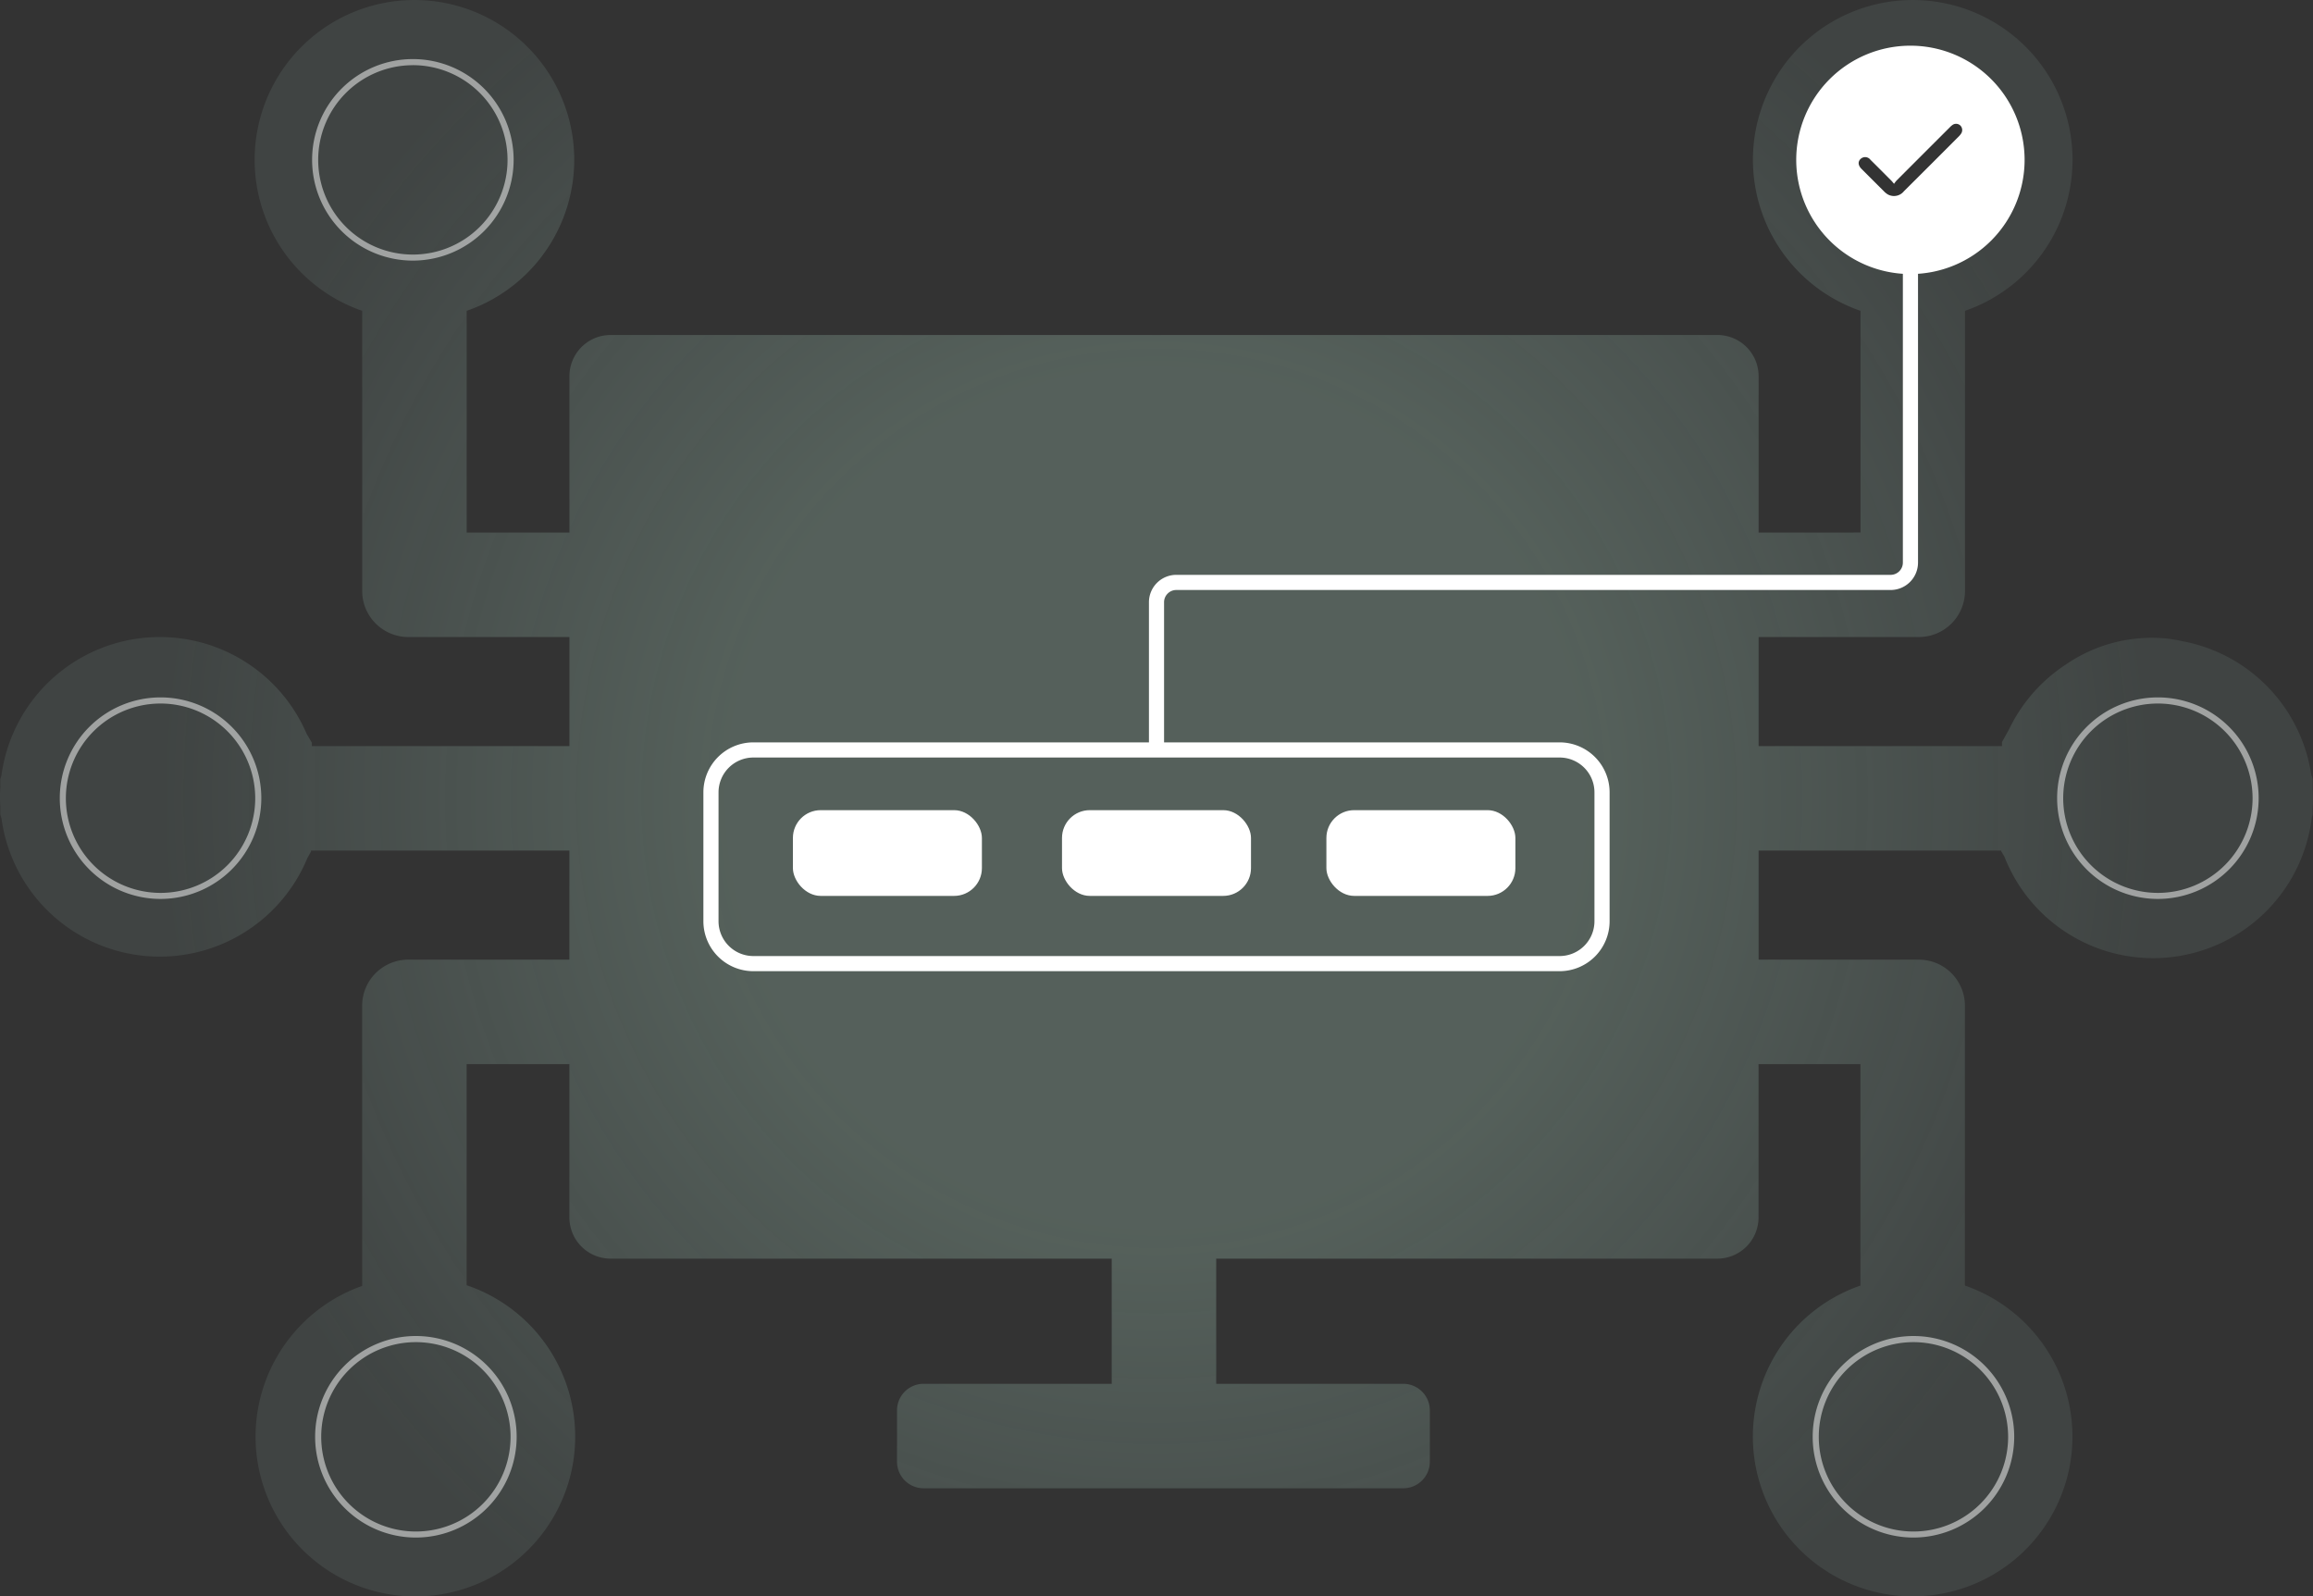
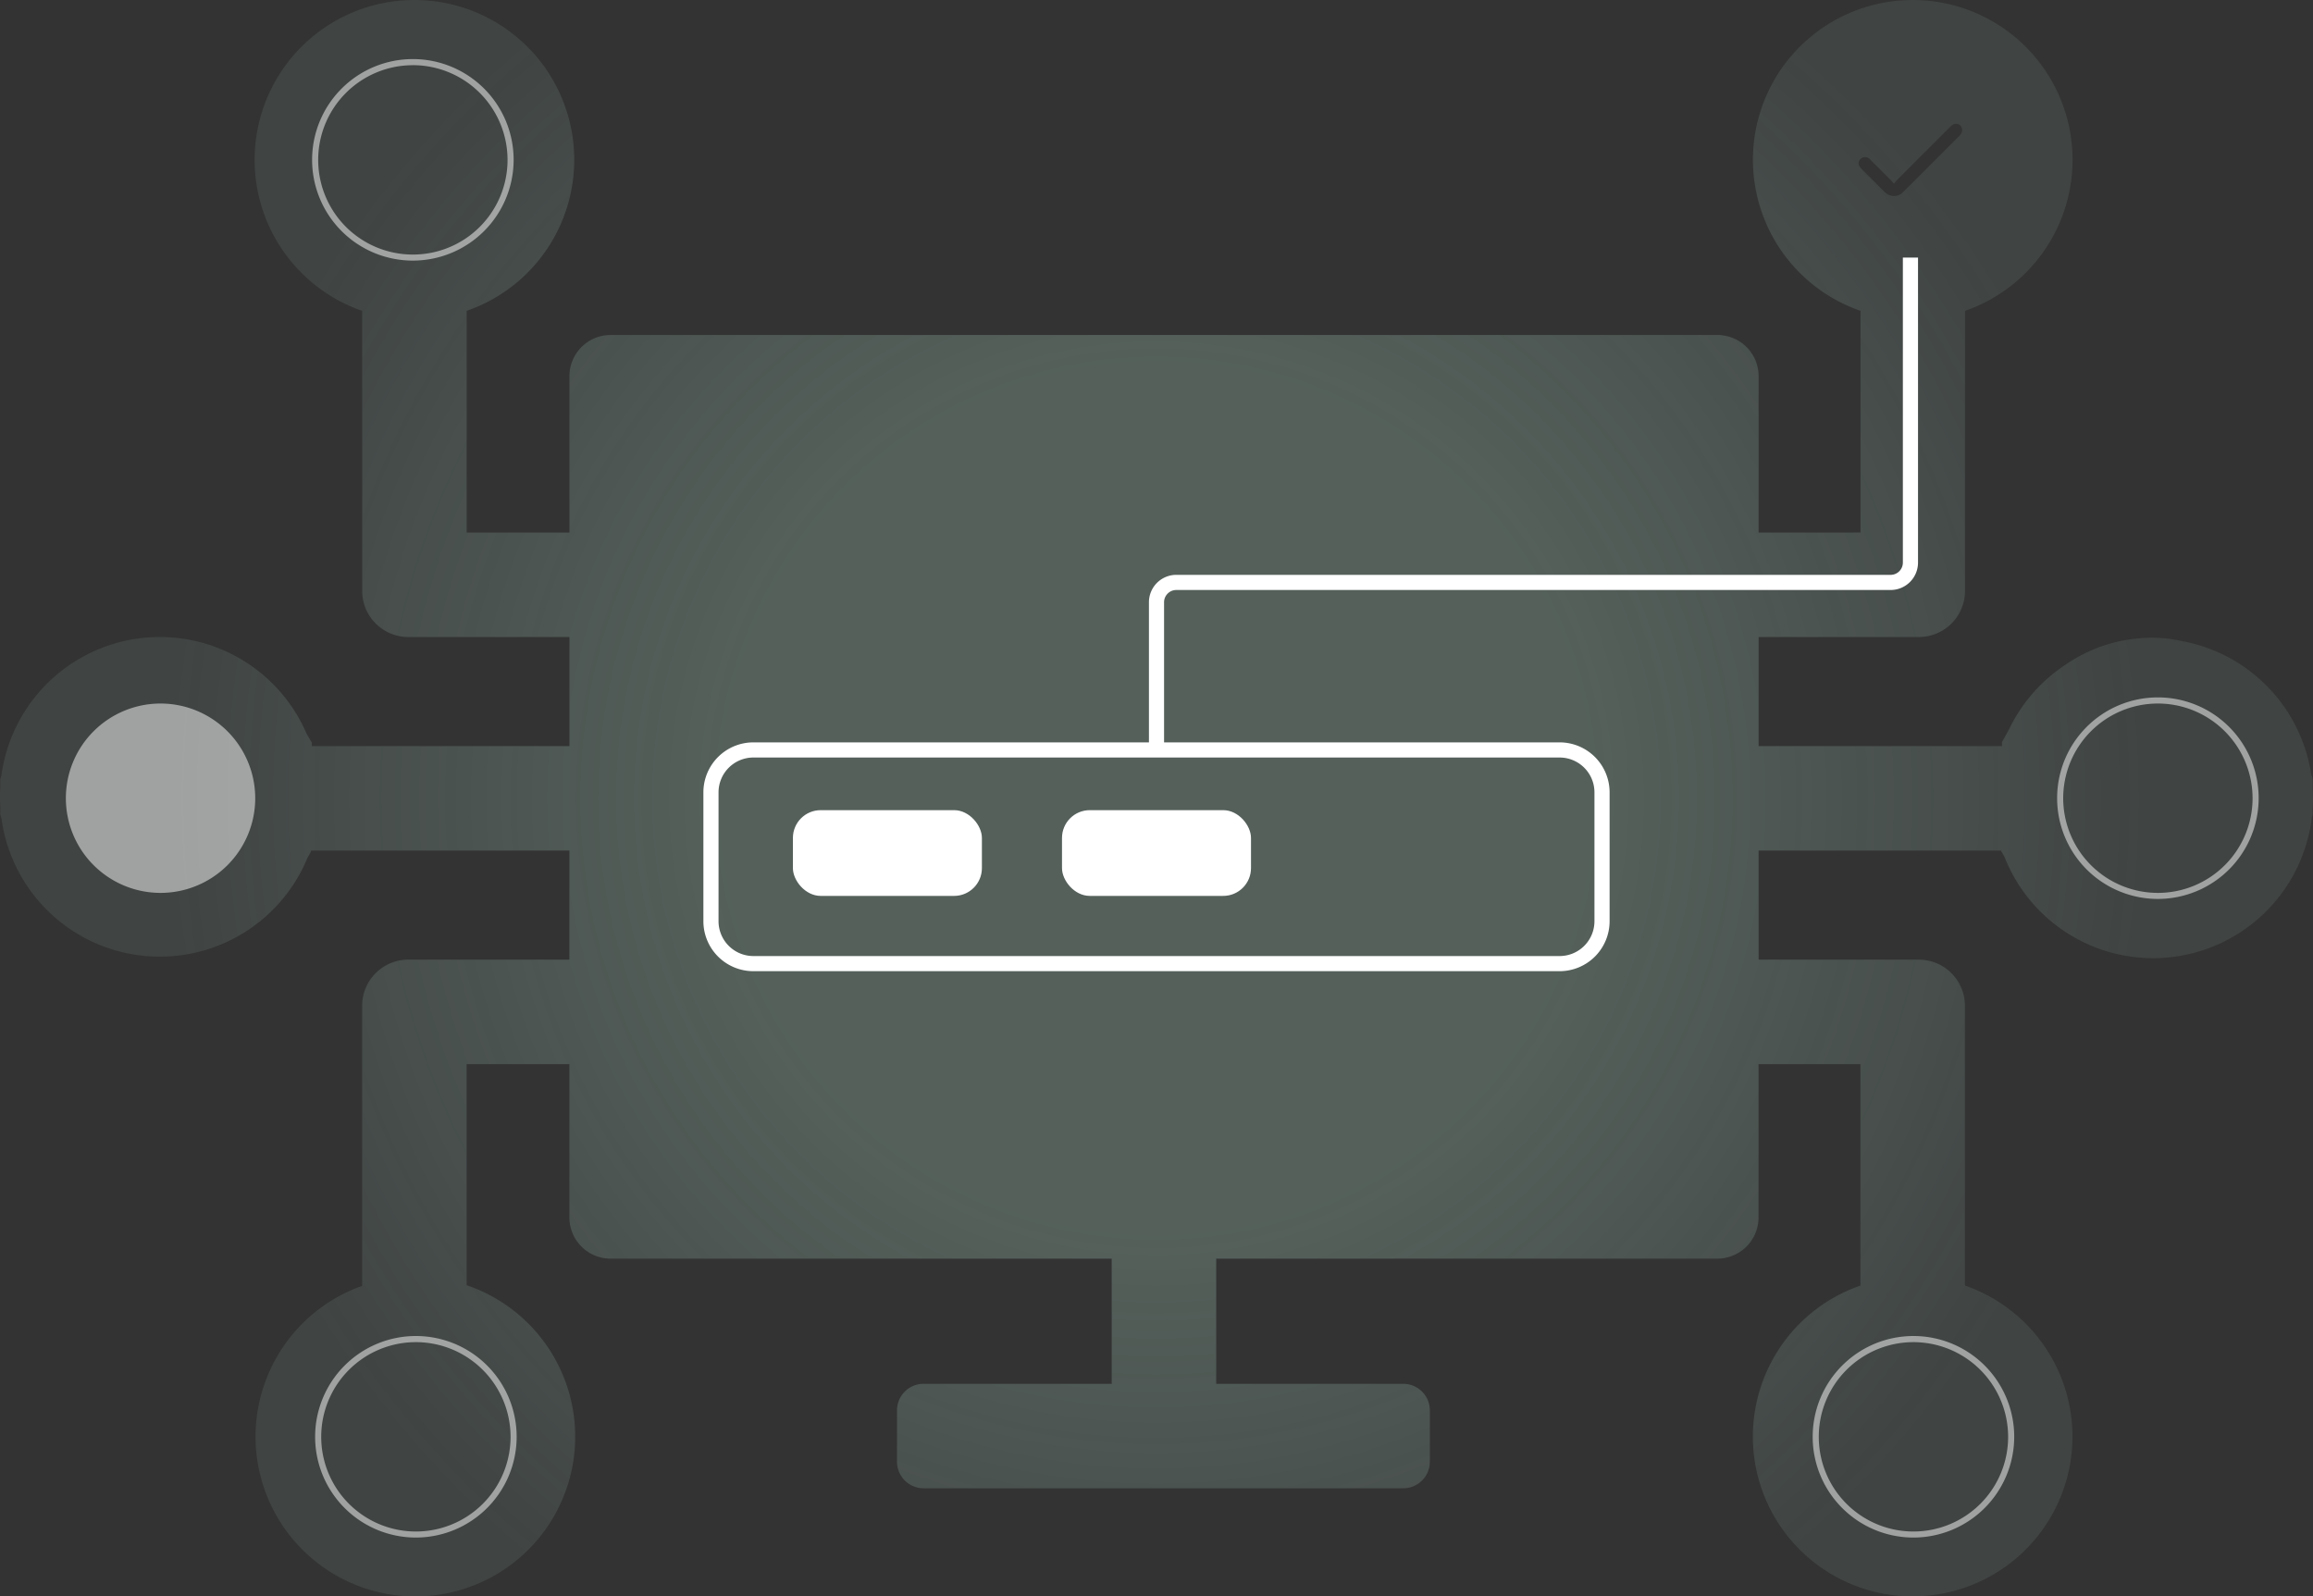
<svg xmlns="http://www.w3.org/2000/svg" width="339.729" height="234.47" viewBox="0 0 339.729 234.47">
  <rect x="0" y="0" width="339.729" height="234.47" fill="#333333" stroke="none" />
  <defs>
    <radialGradient id="radial-gradient" cx="0.5" cy="0.5" r="0.622" gradientTransform="translate(0.155) scale(0.69 1)" gradientUnits="objectBoundingBox">
      <stop offset="0.432" stop-color="#b1dbc6" stop-opacity="0.271" />
      <stop offset="1" stop-color="#b0dbd0" stop-opacity="0.102" />
    </radialGradient>
  </defs>
  <g id="Group_9306" data-name="Group 9306" transform="translate(-0.001 0)">
    <path id="Path_5637" data-name="Path 5637" d="M3723.077,3225.09v-1.365c-.069-.233-.143-.465-.214-.7a23.488,23.488,0,0,0-18.627-19.5c-.834-.18-1.682-.338-2.555-.443a22.284,22.284,0,0,0-14.84,3.8q-.514.335-1.009.7l-.033.023a23.56,23.56,0,0,0-7.352,8.881c-.312.563-.64,1.145-1,1.789l0,.6H3641.7v-16.019h23.543a6.767,6.767,0,0,0,6.767-6.768v-41.141a23.471,23.471,0,1,0-15.347,0v32.561H3641.7v-22.958a6.057,6.057,0,0,0-6.057-6.057H3473.09a6.056,6.056,0,0,0-6.056,6.057v22.958h-15.092v-32.561a23.471,23.471,0,1,0-15.347,0v41.141a6.768,6.768,0,0,0,6.767,6.768h23.672v16.019H3429.2l0-.508c-.258-.444-.511-.869-.762-1.292a23.471,23.471,0,0,0-44.829,6.108c-.055.18-.113.36-.167.541v1.146c-.029.483-.049.968-.049,1.458s.02.976.049,1.458v1.146c.054.181.112.362.167.542a23.47,23.47,0,0,0,44.941,5.839c.168-.3.34-.608.521-.934v-.156h37.957v16.019h-23.672a6.768,6.768,0,0,0-6.767,6.767v41.153a23.474,23.474,0,1,0,15.347-.1v-32.476h15.092V3288.1a6.056,6.056,0,0,0,6.056,6.056h73.6v18.385h-27.635a3.9,3.9,0,0,0-3.9,3.9v7.543a3.9,3.9,0,0,0,3.9,3.9h70.459a3.9,3.9,0,0,0,3.9-3.9v-7.543a3.9,3.9,0,0,0-3.9-3.9h-27.476v-18.385h73.6a6.057,6.057,0,0,0,6.057-6.056v-22.515h14.963v32.525a23.47,23.47,0,1,0,15.347,0v-41.1a6.768,6.768,0,0,0-6.767-6.767H3641.7v-16.019h35.616v.068c.163.281.321.546.481.817a23.468,23.468,0,0,0,45.157-5.786c.04-.129.081-.258.119-.387v-.928c.03-.483.049-.968.049-1.458S3723.107,3225.572,3723.077,3225.09Zm-66.435-92.432a1.031,1.031,0,0,1,.117-.1.973.973,0,0,1,1.363.2c1.03,1.014,2.048,2.042,3.068,3.066.111.111.206.237.393.459h0a4.8,4.8,0,0,1,.347-.456q3.915-3.921,7.838-7.837a2.784,2.784,0,0,1,.386-.34.911.911,0,0,1,1.179.084.944.944,0,0,1,.115,1.18,2.515,2.515,0,0,1-.325.4q-4.033,4.047-8.084,8.076a1.87,1.87,0,0,1-2.4.445,2.852,2.852,0,0,1-.556-.462q-1.644-1.636-3.283-3.278C3656.313,3133.6,3656.253,3133.055,3656.643,3132.658Z" transform="translate(-3383.396 -3109.293)" fill="url(#radial-gradient)" />
    <path id="Path_5638" data-name="Path 5638" d="M3501.237,3158.406a14.8,14.8,0,1,1,14.8-14.8A14.813,14.813,0,0,1,3501.237,3158.406Zm0-28.7a13.906,13.906,0,1,0,13.906,13.906A13.922,13.922,0,0,0,3501.237,3129.7Z" transform="translate(-3440.595 -3120.129)" fill="#fff" opacity="0.5" />
    <path id="Path_5639" data-name="Path 5639" d="M3502.237,3579.96a14.8,14.8,0,1,1,14.8-14.8A14.813,14.813,0,0,1,3502.237,3579.96Zm0-28.7a13.906,13.906,0,1,0,13.906,13.906A13.922,13.922,0,0,0,3502.237,3551.259Z" transform="translate(-3441.151 -3354.132)" fill="#fff" opacity="0.5" />
-     <path id="Path_5640" data-name="Path 5640" d="M3417.941,3369.135a14.8,14.8,0,1,1,14.8-14.8A14.812,14.812,0,0,1,3417.941,3369.135Zm0-28.7a13.906,13.906,0,1,0,13.906,13.906A13.922,13.922,0,0,0,3417.941,3340.434Z" transform="translate(-3394.359 -3237.104)" fill="#fff" opacity="0.5" />
+     <path id="Path_5640" data-name="Path 5640" d="M3417.941,3369.135A14.812,14.812,0,0,1,3417.941,3369.135Zm0-28.7a13.906,13.906,0,1,0,13.906,13.906A13.922,13.922,0,0,0,3417.941,3340.434Z" transform="translate(-3394.359 -3237.104)" fill="#fff" opacity="0.5" />
    <path id="Path_5641" data-name="Path 5641" d="M3996.63,3579.96a14.8,14.8,0,1,1,14.8-14.8A14.813,14.813,0,0,1,3996.63,3579.96Zm0-28.7a13.906,13.906,0,1,0,13.906,13.906A13.922,13.922,0,0,0,3996.63,3551.259Z" transform="translate(-3715.585 -3354.132)" fill="#fff" opacity="0.5" />
    <path id="Path_5642" data-name="Path 5642" d="M4077.329,3369.135a14.8,14.8,0,1,1,14.8-14.8A14.812,14.812,0,0,1,4077.329,3369.135Zm0-28.7a13.906,13.906,0,1,0,13.906,13.906A13.922,13.922,0,0,0,4077.329,3340.434Z" transform="translate(-3760.381 -3237.104)" fill="#fff" opacity="0.5" />
    <path id="Path_5643" data-name="Path 5643" d="M3764.921,3266.643H3762.7v-21.7a4.022,4.022,0,0,1,4.017-4.018h104.924a1.8,1.8,0,0,0,1.793-1.792v-44.811h2.225v44.811a4.022,4.022,0,0,1-4.018,4.017H3766.714a1.8,1.8,0,0,0-1.793,1.793Z" transform="translate(-3593.944 -3156.494)" fill="#fff" />
    <path id="Path_5644" data-name="Path 5644" d="M3741.377,3387.977H3622.949a7.345,7.345,0,0,1-7.337-7.337v-18.933a7.345,7.345,0,0,1,7.337-7.337h118.428a7.345,7.345,0,0,1,7.337,7.337v18.933A7.345,7.345,0,0,1,3741.377,3387.977Zm-118.428-31.382a5.119,5.119,0,0,0-5.113,5.113v18.933a5.119,5.119,0,0,0,5.113,5.113h118.428a5.119,5.119,0,0,0,5.113-5.113v-18.933a5.119,5.119,0,0,0-5.113-5.113Z" transform="translate(-3512.298 -3245.334)" fill="#fff" />
-     <path id="Path_5645" data-name="Path 5645" d="M3993.164,3124.374a16.771,16.771,0,1,0,16.771,16.771A16.771,16.771,0,0,0,3993.164,3124.374Zm7.454,12.906a2.515,2.515,0,0,1-.325.4q-4.033,4.047-8.084,8.077a1.871,1.871,0,0,1-2.4.444,2.812,2.812,0,0,1-.555-.462q-1.644-1.636-3.283-3.278c-.484-.483-.543-1.031-.154-1.428a.991.991,0,0,1,.117-.1.974.974,0,0,1,1.364.2c1.03,1.014,2.048,2.042,3.068,3.066.111.111.205.237.393.459h0a4.92,4.92,0,0,1,.348-.456q3.915-3.921,7.838-7.837a2.784,2.784,0,0,1,.386-.34.911.911,0,0,1,1.179.084A.945.945,0,0,1,4000.618,3137.28Z" transform="translate(-3712.565 -3117.664)" fill="#fff" />
    <rect id="Rectangle_3152" data-name="Rectangle 3152" width="27.759" height="12.594" rx="4.082" transform="translate(116.462 118.992)" fill="#fff" />
    <rect id="Rectangle_3153" data-name="Rectangle 3153" width="27.759" height="12.594" rx="4.082" transform="translate(155.986 118.992)" fill="#fff" />
-     <rect id="Rectangle_3154" data-name="Rectangle 3154" width="27.759" height="12.594" rx="4.082" transform="translate(194.819 118.992)" fill="#fff" />
  </g>
</svg>